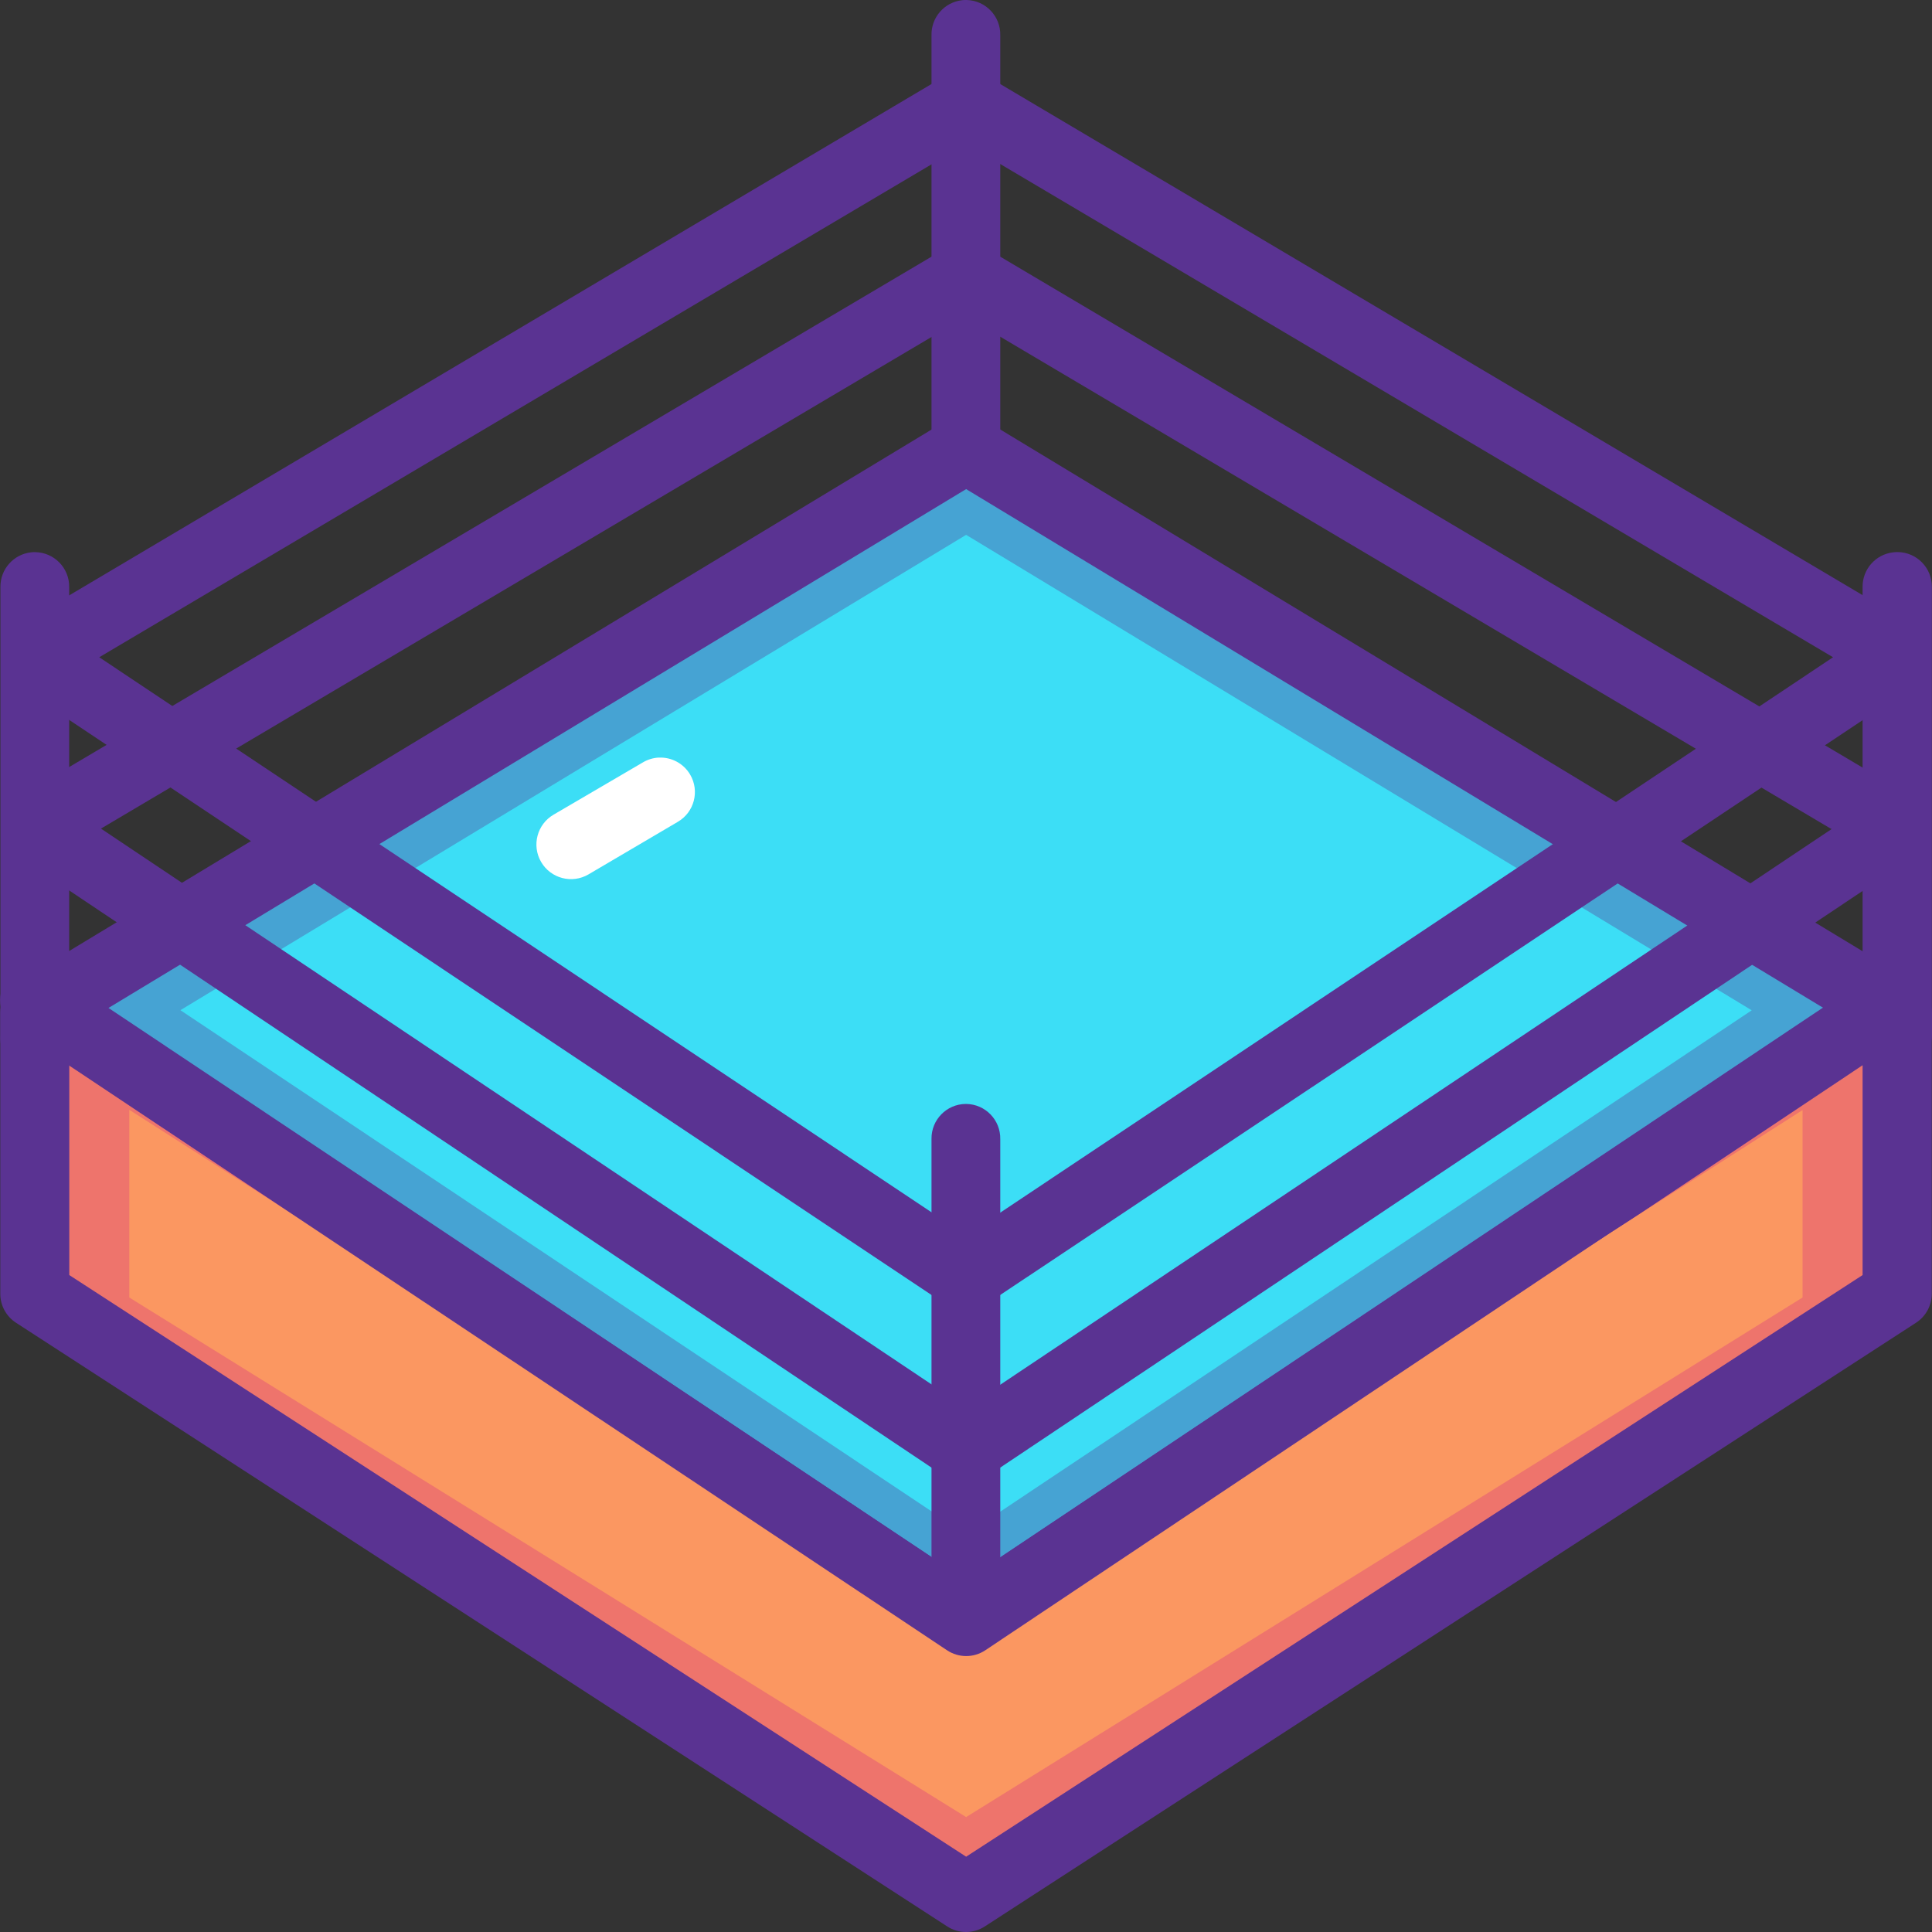
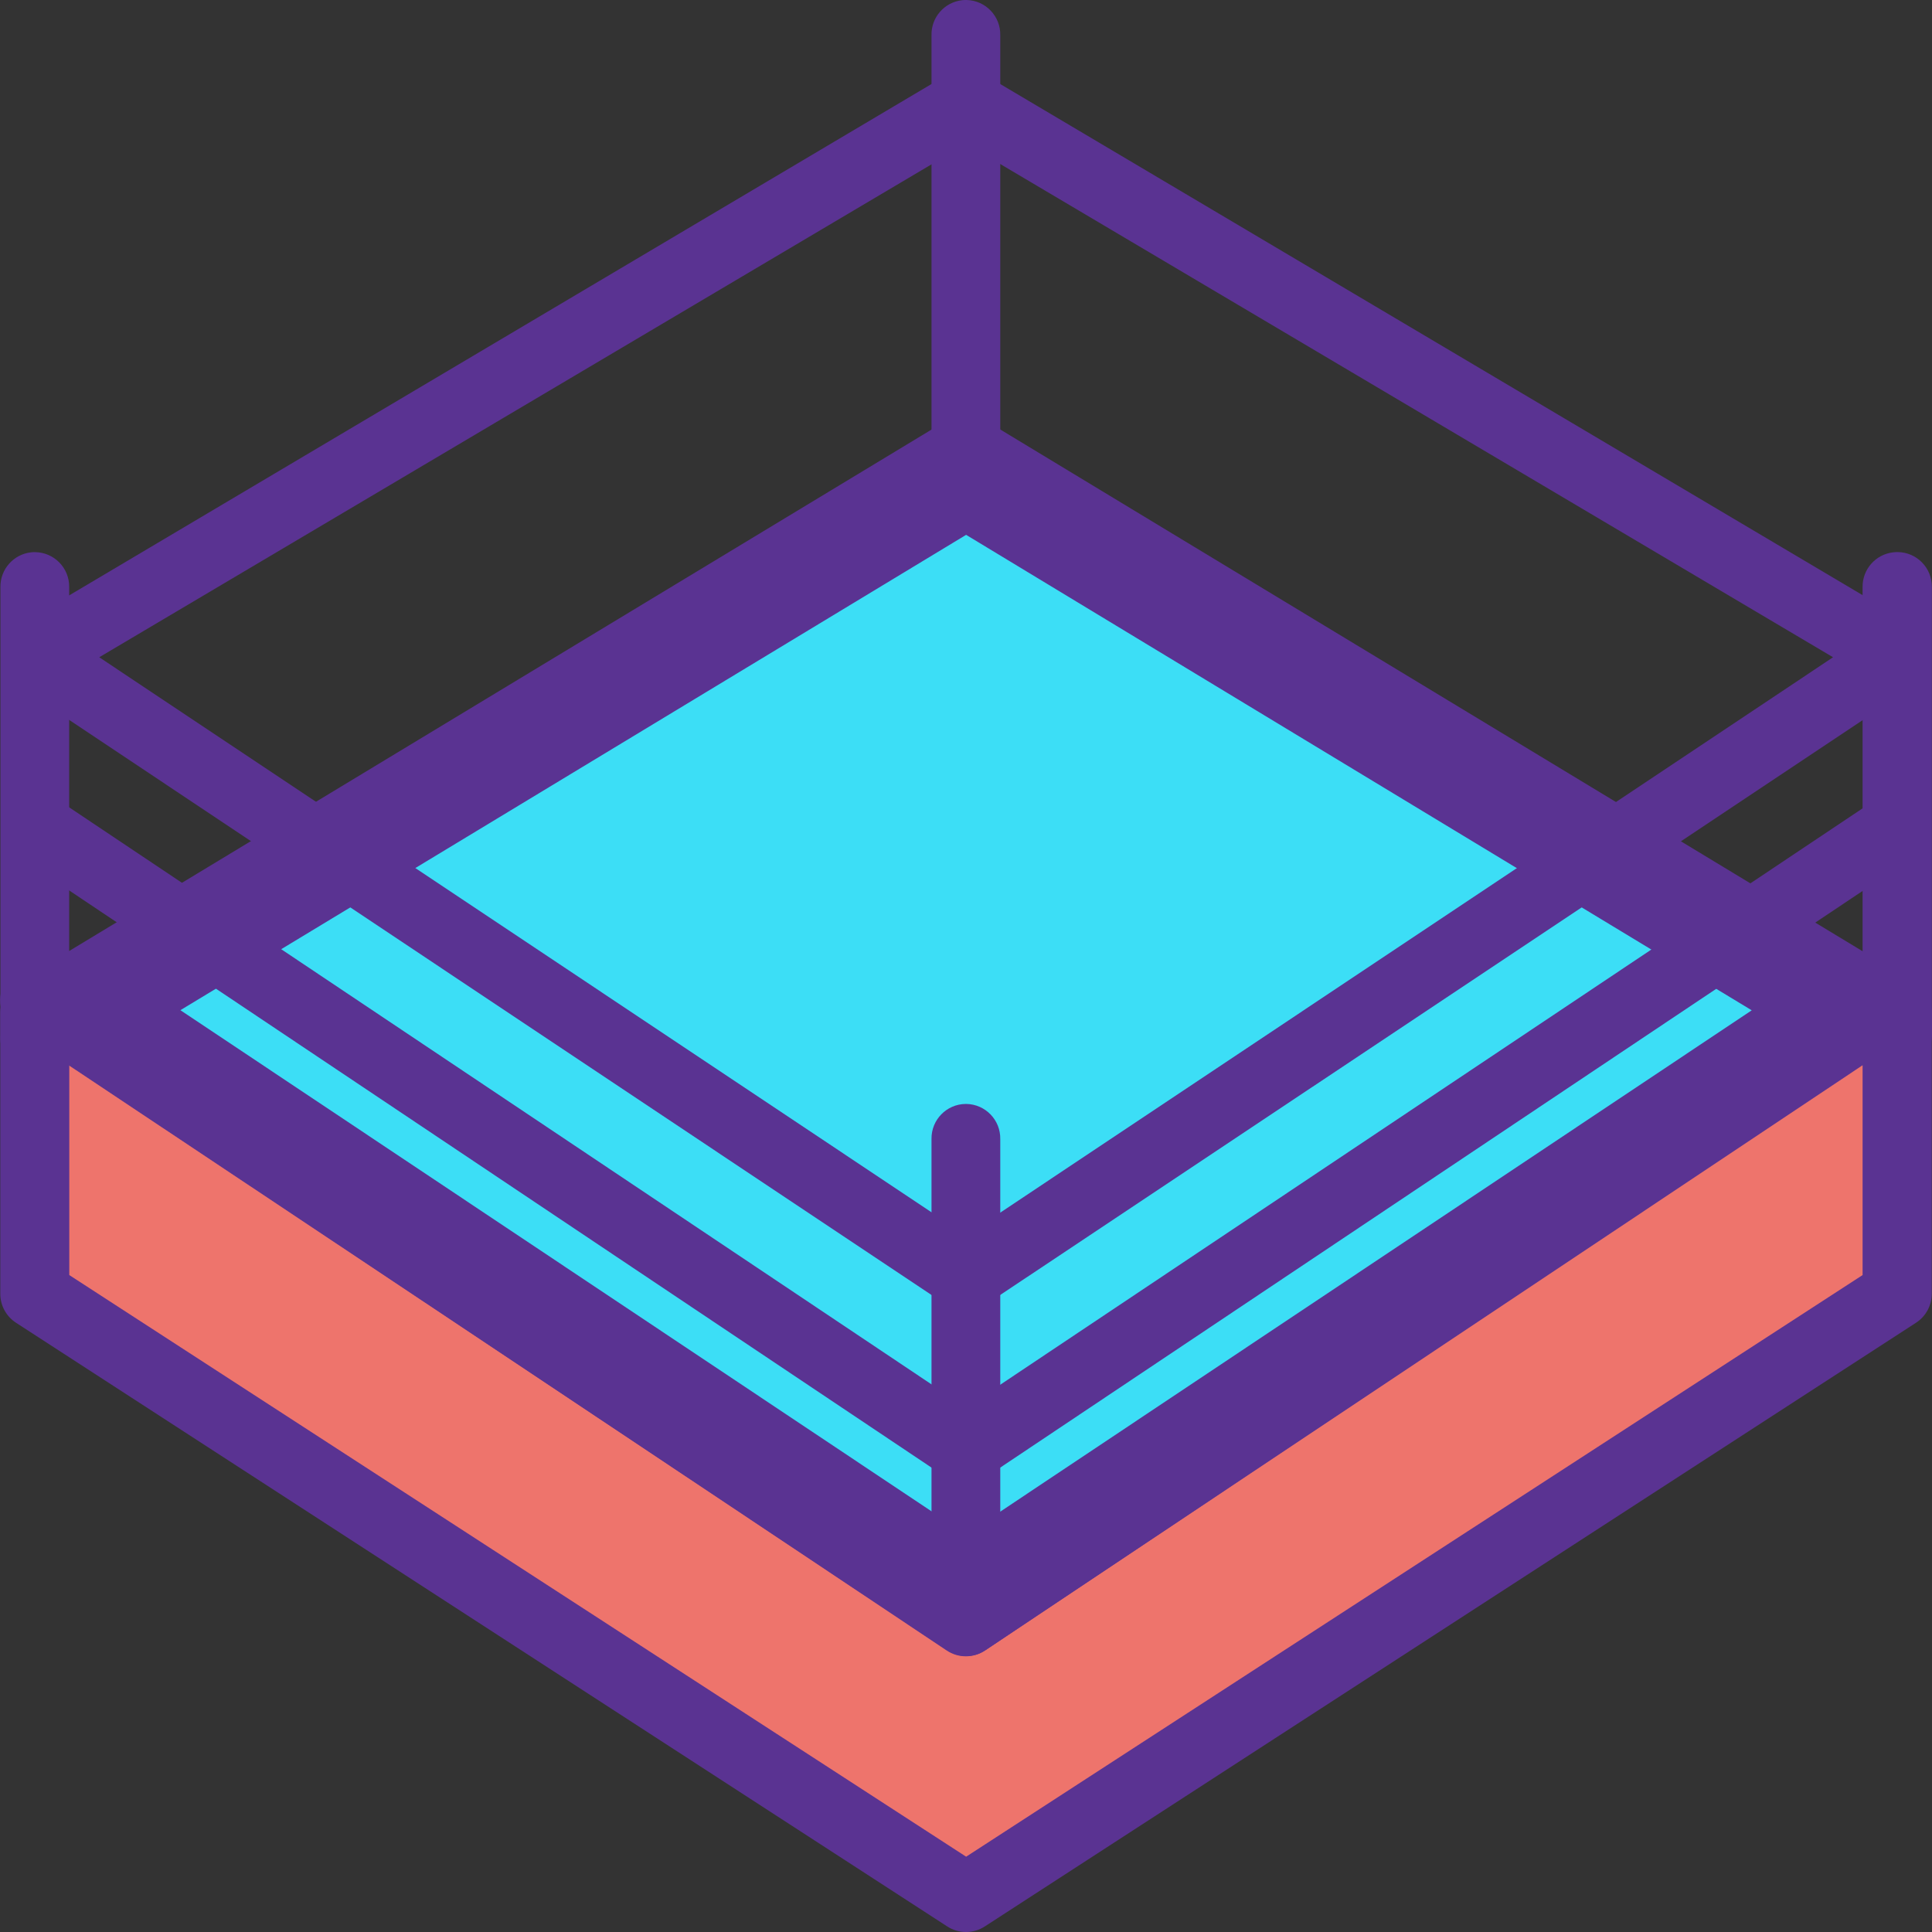
<svg xmlns="http://www.w3.org/2000/svg" version="1.1" id="Layer_1" x="0px" y="0px" viewBox="0 0 448.005 448.005" style="enable-background:new 0 0 448.005 448.005;" xml:space="preserve">
  <rect x="0" y="0" width="448.005" height="448.005" fill="#333333" stroke="none" />
  <g transform="translate(0 -1020.36)" shape-rendering="auto" image-rendering="auto" color-rendering="auto" color-interpolation="sRGB">
    <path style="fill:#5A3392;" d="M223.565,1116.434c-1.298,0.092-2.553,0.498-3.659,1.184L9.969,1244.555   c-0.603-0.152-1.222-0.232-1.844-0.24c-4.418-0.051-8.041,3.49-8.091,7.91c-0.006,0.555,0.045,1.107,0.153,1.652   c-0.07,0.391-0.11,0.787-0.121,1.184v65.314c0,2.717,1.377,5.246,3.659,6.721l215.906,139.967c2.658,1.736,6.092,1.736,8.75,0   l215.906-139.967c2.281-1.475,3.659-4.004,3.659-6.721v-65.314c-0.008-0.533-0.068-1.063-0.181-1.584l0,0   c0.576-4.387-2.513-8.408-6.898-8.984c-0.951-0.125-1.917-0.078-2.852,0.139l-209.906-127c-1.377-0.85-2.979-1.264-4.596-1.184   L223.565,1116.434z" />
-     <path style="fill:#46A3D3;" d="M224.034,1133.777l198.844,120.346l-198.844,132.656L25.159,1254.092L224.034,1133.777   L224.034,1133.777z" />
    <path style="fill:#EE746C;" d="M16.065,1267.311l203.469,135.779c2.687,1.791,6.188,1.791,8.876,0l203.5-135.717v48.656   l-207.875,134.873L16.065,1316.029L16.065,1267.311L16.065,1267.311z" />
    <path style="fill:#5A3392;" d="M223.09,1020.405c-4.116,0.473-7.191,4.009-7.086,8.15v95.788c-0.372,4.402,2.896,8.273,7.299,8.646   c4.403,0.371,8.274-2.896,8.646-7.299c0.038-0.449,0.038-0.898,0-1.348v-95.787c0.108-4.417-3.385-8.086-7.802-8.194   C223.793,1020.354,223.441,1020.368,223.09,1020.405L223.09,1020.405z" />
    <path style="fill:#3CDEF6;" d="M224.033,1144.385l182.171,110.252L224.033,1376.17l-182.2-121.563l182.2-110.225V1144.385z" />
    <g>
      <path style="fill:#5A3392;" d="M9.261,1204.615c-8.07-0.16-11.196,10.455-4.372,14.766l214.655,143.664    c2.683,1.783,6.175,1.783,8.858,0l214.656-143.539c10.411-5.547,0.236-20.742-8.859-13.229l-210.167,140.469L13.747,1206.033    c-1.319-0.912-2.882-1.408-4.487-1.424L9.261,1204.615z" />
-       <path style="fill:#5A3392;" d="M223.444,1076.389c-1.258,0.16-2.472,0.512-3.544,1.184L4.933,1204.799    c-9.213,5.434-1.064,19.252,8.149,13.818l210.952-124.863l210.709,124.807c9.447,6.793,18.627-8.641,8.15-13.701L228.05,1077.572    c-1.38-0.848-2.987-1.264-4.608-1.184H223.444z" />
      <path style="fill:#5A3392;" d="M438.996,1148.438c-4.07,0.469-7.129,3.936-7.087,8.031v103.938    c0.004,4.436,3.603,8.027,8.038,8.025c4.43-0.004,8.021-3.596,8.024-8.025v-103.938c0.05-4.418-3.492-8.041-7.91-8.09    C439.705,1148.375,439.349,1148.395,438.996,1148.438z" />
      <path style="fill:#5A3392;" d="M7.185,1148.438c-4.07,0.469-7.129,3.936-7.087,8.031v103.938c-0.37,4.402,2.899,8.273,7.303,8.643    c4.403,0.371,8.273-2.898,8.643-7.303c0.037-0.445,0.037-0.895,0-1.34v-103.938c0.042-4.418-3.505-8.035-7.924-8.076    C7.807,1148.389,7.495,1148.404,7.185,1148.438z" />
      <path style="fill:#5A3392;" d="M223.917,1276.35c-4.418,0.047-7.962,3.668-7.914,8.086c0,0.021,0.001,0.041,0.001,0.063v103.938    c-0.372,4.402,2.896,8.273,7.299,8.646c4.403,0.371,8.274-2.896,8.646-7.299c0.038-0.449,0.038-0.898,0-1.348v-103.938    c0.082-4.418-3.434-8.066-7.852-8.146C224.037,1276.35,223.977,1276.35,223.917,1276.35L223.917,1276.35z" />
      <path style="fill:#5A3392;" d="M219.901,1037.531L3.996,1165.563l-0.363,13.465l215.905,143.977h8.858l216.024-143.977    l-0.363-13.465L228.033,1037.53h-8.149L219.901,1037.531z M224.037,1053.713l201.024,119.055l-201.024,134.057L23.014,1172.768    L224.037,1053.713L224.037,1053.713z" />
    </g>
-     <path style="fill:#FB9761;" d="M29.987,1277.711l189.845,121.291c2.507,1.6,5.774,1.6,8.281,0l189.874-121.234v43.465   l-193.956,120.48l-194.045-120.48v-43.52L29.987,1277.711z" />
    <path style="fill:#5A3392;" d="M8.812,1244.998c-7.988,0-11.082,10.379-4.375,14.719l215.168,143.318   c2.687,1.791,6.188,1.791,8.875,0l215.344-143.875c9.133-5.863,0.05-19.488-8.875-13.313l-210.906,140.906l-210.73-140.35   c-1.325-0.912-2.893-1.408-4.5-1.408V1244.998z" />
-     <path style="fill:#FFFFFF;" d="M152.696,1196.035c-1.249,0.076-2.463,0.443-3.544,1.072l-20.787,12.164   c-3.826,2.232-5.118,7.145-2.885,10.971s7.145,5.117,10.971,2.885c0.021-0.012,0.043-0.025,0.064-0.037l20.669-12.164   c3.81-2.23,5.09-7.129,2.859-10.938c-1.515-2.59-4.352-4.111-7.346-3.943L152.696,1196.035z" />
  </g>
  <g>
</g>
  <g>
</g>
  <g>
</g>
  <g>
</g>
  <g>
</g>
  <g>
</g>
  <g>
</g>
  <g>
</g>
  <g>
</g>
  <g>
</g>
  <g>
</g>
  <g>
</g>
  <g>
</g>
  <g>
</g>
  <g>
</g>
</svg>